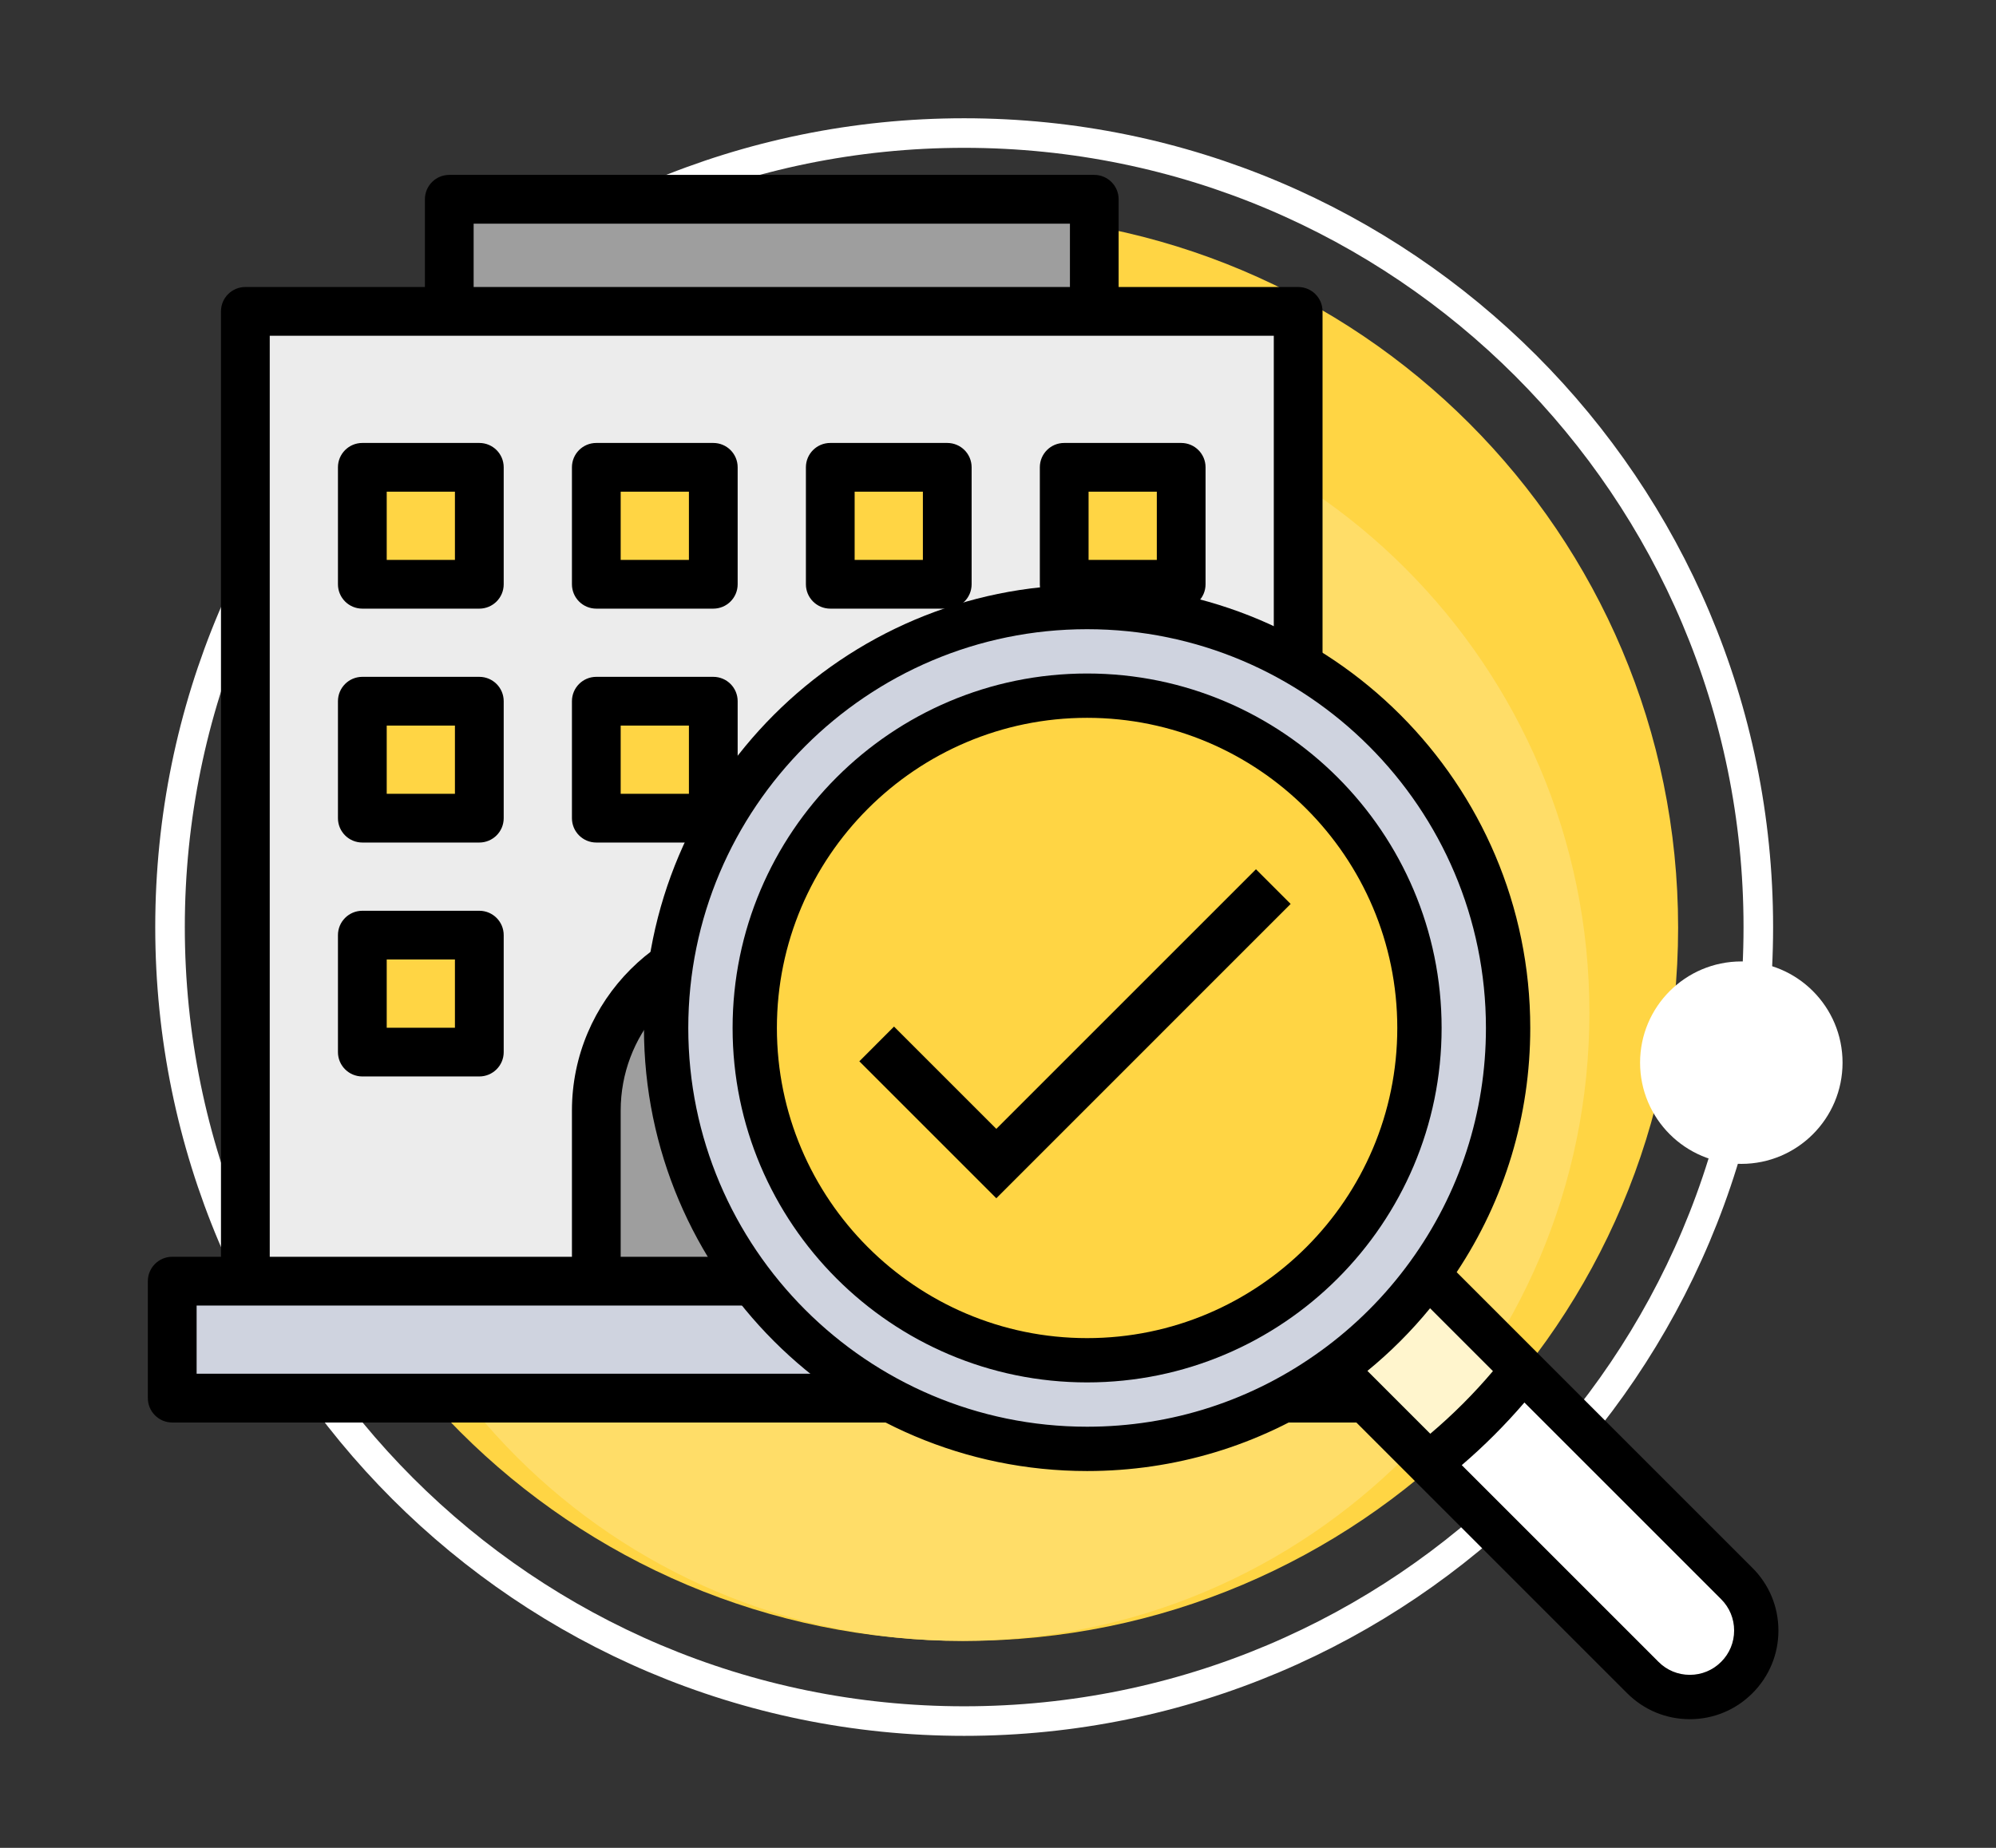
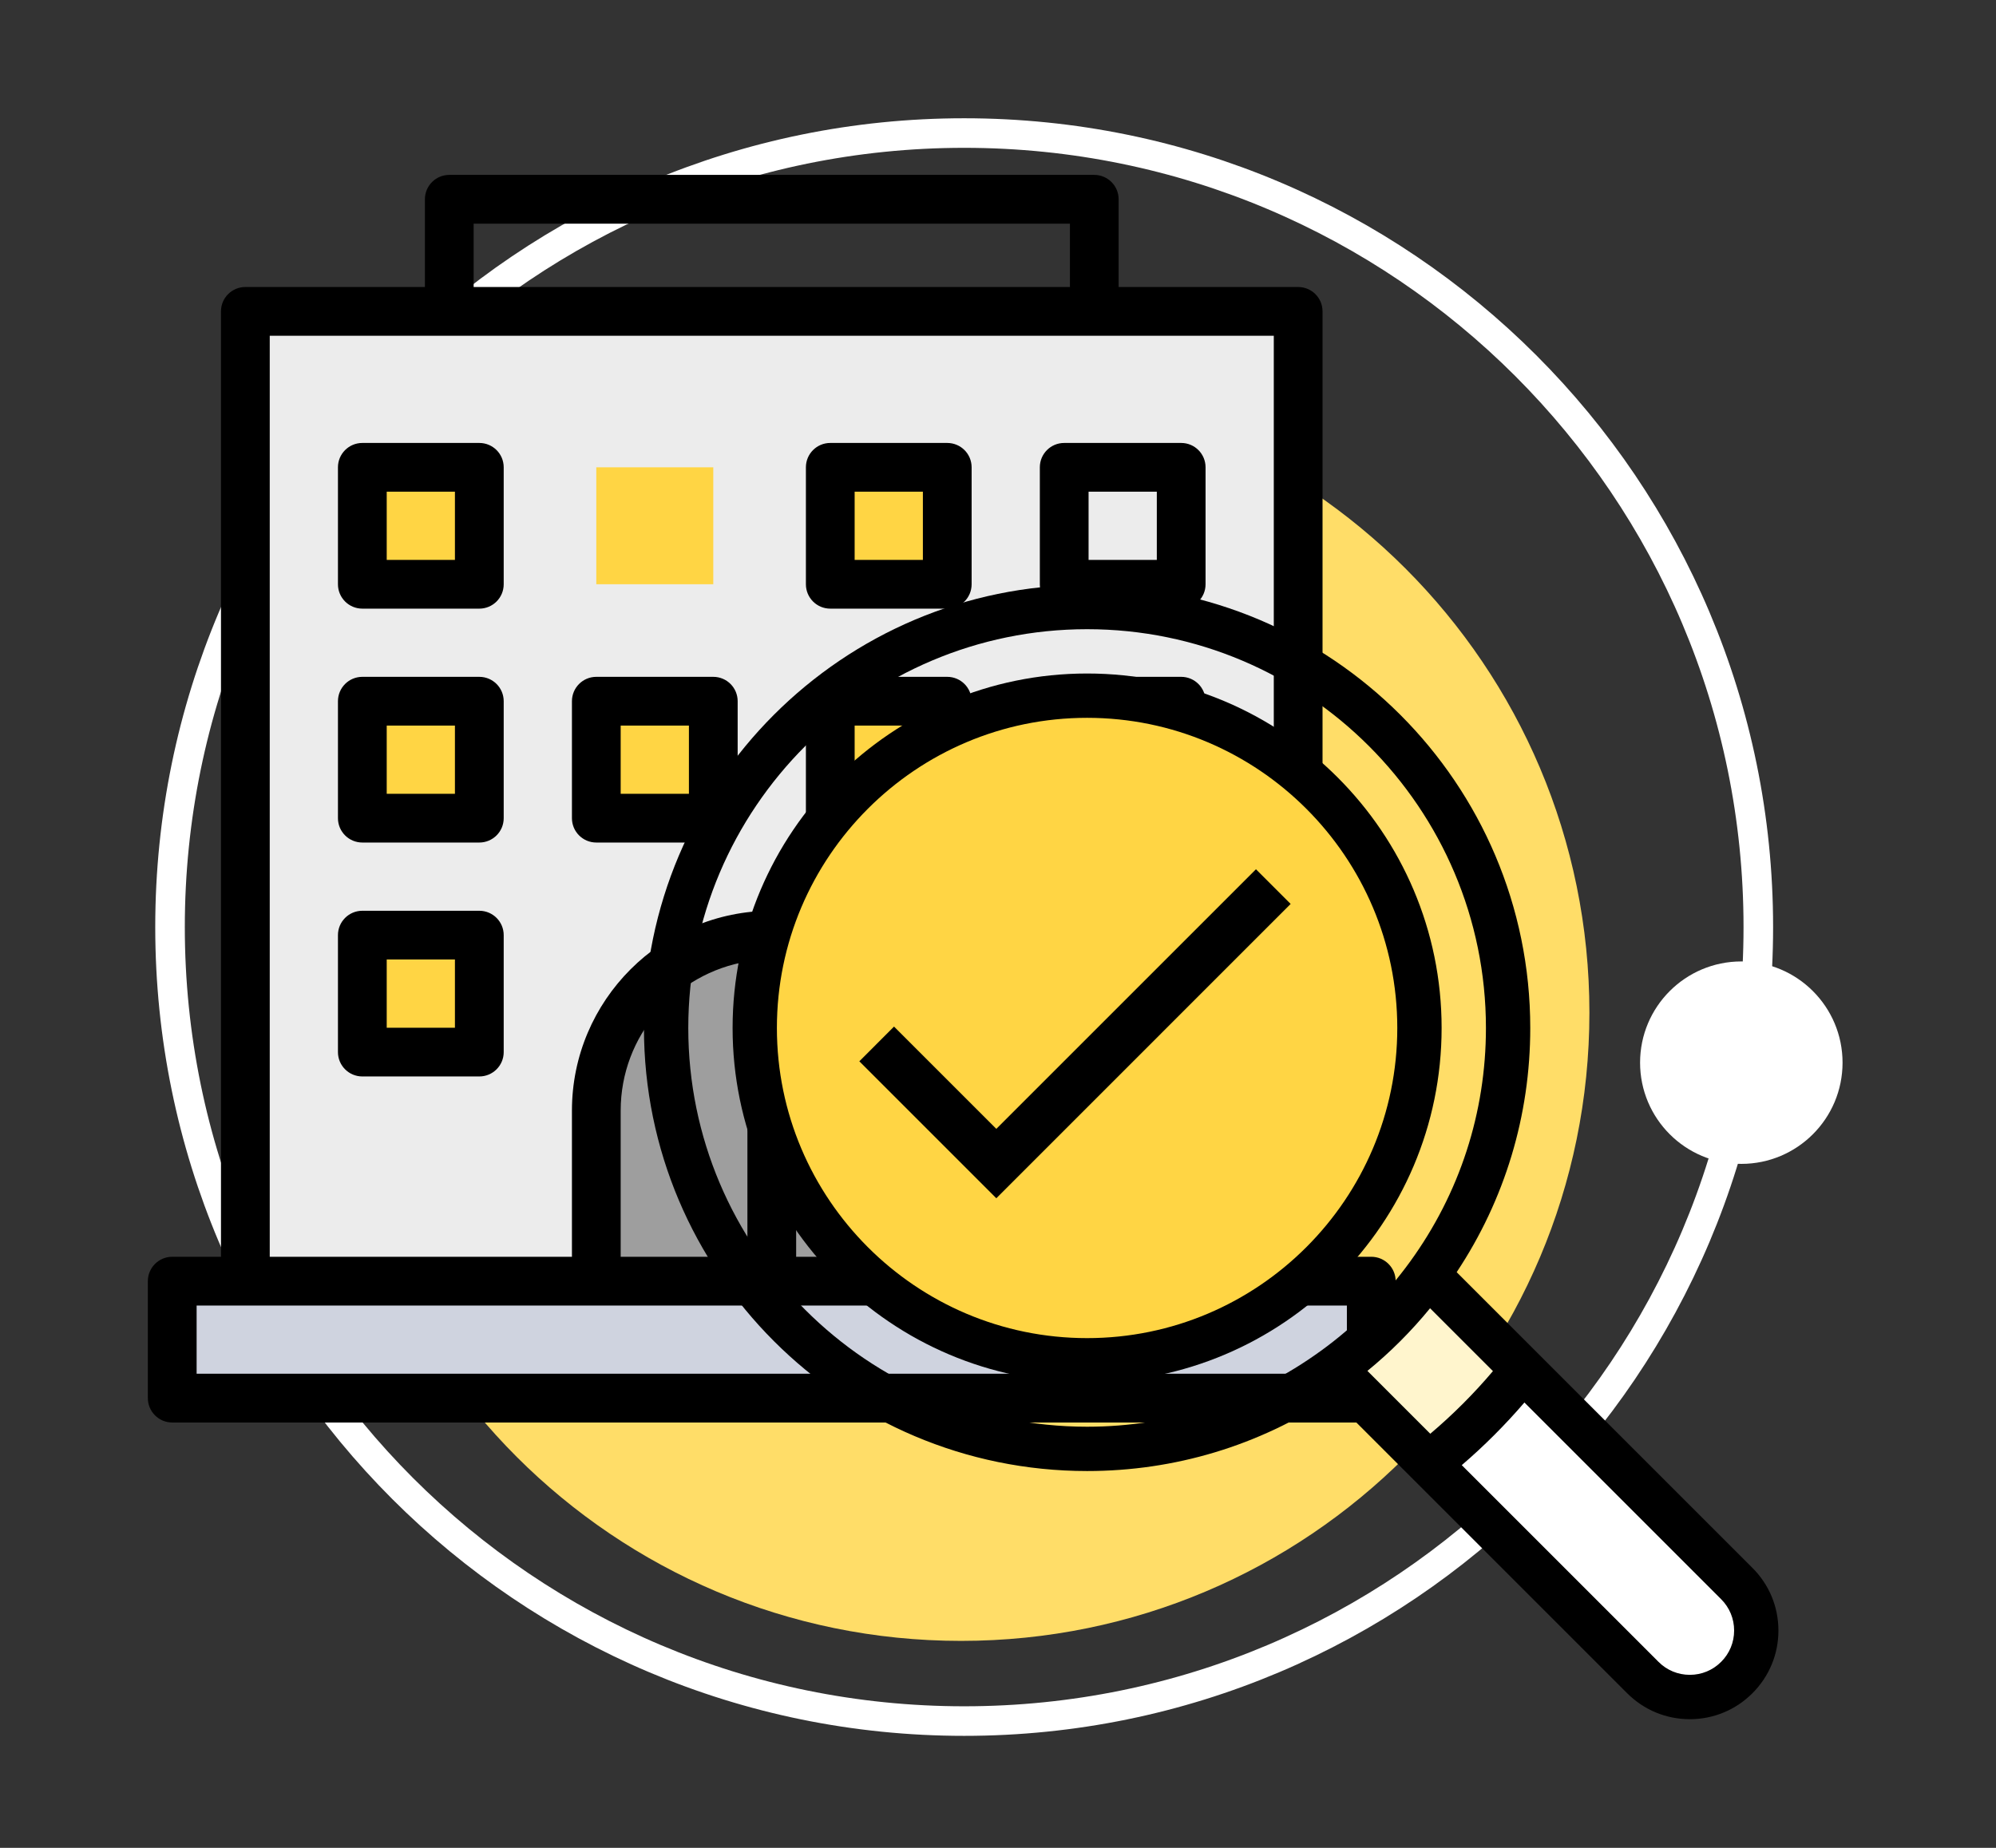
<svg xmlns="http://www.w3.org/2000/svg" width="270" height="250" viewBox="0 0 270 250" fill="none">
  <rect x="0" y="0" width="270" height="250" fill="#333333" stroke="none" />
-   <path d="M130.5 222C183.795 222 227 178.795 227 125.5C227 72.204 183.795 29 130.5 29C77.204 29 34 72.204 34 125.5C34 178.795 77.204 222 130.5 222Z" fill="#FFD544" />
  <path d="M130 222C176.944 222 215 183.944 215 137C215 90.056 176.944 52 130 52C83.056 52 45 90.056 45 137C45 183.944 83.056 222 130 222Z" fill="#FFDD68" />
  <path d="M130.424 232.847C189.752 232.847 237.848 184.752 237.848 125.424C237.848 66.095 189.752 18 130.424 18C71.095 18 23 66.095 23 125.424C23 184.752 71.095 232.847 130.424 232.847Z" stroke="white" stroke-width="4" stroke-miterlimit="22.926" />
  <path d="M235.549 157.464C243.112 157.464 249.243 151.333 249.243 143.77C249.243 136.206 243.112 130.075 235.549 130.075C227.985 130.075 221.854 136.206 221.854 143.77C221.854 151.333 227.985 157.464 235.549 157.464Z" fill="white" />
  <path d="M23.303 173.326H185.497V189.15H23.303V173.326Z" fill="#CFD3DF" />
  <path d="M33.194 42.12H175.606V173.326H33.194V42.12Z" fill="#ECECEC" />
  <path d="M104.397 126.518C91.291 126.518 80.662 137.144 80.662 150.254V173.33H128.134V150.254C128.134 137.144 117.508 126.518 104.397 126.518Z" fill="#9E9E9E" />
-   <path d="M60.771 26.96H148.024V42.12H60.771V26.96Z" fill="#9E9E9E" />
  <path d="M49.014 63.222H64.838V79.042H49.014V63.222Z" fill="#FFD544" />
  <path d="M80.662 63.222H96.486V79.042H80.662V63.222Z" fill="#FFD544" />
  <path d="M112.31 63.222H128.134V79.042H112.31V63.222Z" fill="#FFD544" />
-   <path d="M143.957 63.222H159.781V79.042H143.957V63.222Z" fill="#FFD544" />
  <path d="M49.014 94.87H64.838V110.694H49.014V94.87Z" fill="#FFD544" />
  <path d="M80.662 94.87H96.486V110.694H80.662V94.87Z" fill="#FFD544" />
  <path d="M112.31 94.87H128.134V110.694H112.31V94.87Z" fill="#FFD544" />
  <path d="M143.957 94.87H159.781V110.694H143.957V94.87Z" fill="#FFD544" />
  <path d="M49.014 126.518H64.838V142.342H49.014V126.518Z" fill="#FFD544" />
  <path d="M143.957 126.518H159.781V142.342H143.957V126.518Z" fill="#FFD544" />
  <path d="M185.497 170.032H178.9V42.124C178.9 40.304 177.426 38.83 175.606 38.83H151.318V26.96C151.318 25.14 149.84 23.662 148.02 23.662H60.771C58.95 23.662 57.477 25.14 57.477 26.96V38.83H33.19C31.369 38.83 29.891 40.304 29.891 42.124V170.032H23.298C21.478 170.032 20 171.51 20 173.33V189.154C20 190.975 21.478 192.453 23.298 192.453H119.232C121.052 192.453 115.934 190.975 115.934 189.154C115.934 187.334 121.052 185.856 119.232 185.856H26.597V176.629H182.194V185.856H119.232C117.412 185.856 115.934 187.334 115.934 189.154C115.934 190.975 117.412 192.453 119.232 192.453H185.492C187.313 192.453 188.791 190.975 188.791 189.154V173.33C188.791 171.51 187.313 170.032 185.492 170.032H185.497ZM64.069 30.259H144.73V38.83H64.069V30.259ZM101.103 170.032H83.96V150.254C83.96 140.104 91.396 131.666 101.103 130.083V170.032ZM107.696 170.032V130.083C117.403 131.666 124.839 140.104 124.839 150.254V170.032H107.696ZM131.432 170.032V150.254C131.432 135.348 119.303 123.219 104.397 123.219C89.492 123.219 77.367 135.348 77.367 150.254V170.032H36.488V45.423H172.307V170.032H131.428H131.432Z" fill="black" />
  <path d="M64.837 59.928H49.013C47.193 59.928 45.715 61.401 45.715 63.222V79.046C45.715 80.87 47.193 82.344 49.013 82.344H64.837C66.658 82.344 68.136 80.87 68.136 79.046V63.222C68.136 61.401 66.658 59.928 64.837 59.928V59.928ZM61.539 75.752H52.312V66.52H61.539V75.752V75.752Z" fill="black" />
-   <path d="M96.486 59.928H80.662C78.841 59.928 77.367 61.401 77.367 63.222V79.046C77.367 80.87 78.841 82.344 80.662 82.344H96.486C98.31 82.344 99.784 80.87 99.784 79.046V63.222C99.784 61.401 98.31 59.928 96.486 59.928V59.928ZM93.191 75.752H83.96V66.52H93.191V75.752V75.752Z" fill="black" />
  <path d="M128.133 59.928H112.309C110.489 59.928 109.015 61.401 109.015 63.222V79.046C109.015 80.87 110.489 82.344 112.309 82.344H128.133C129.958 82.344 131.432 80.87 131.432 79.046V63.222C131.432 61.401 129.958 59.928 128.133 59.928V59.928ZM124.839 75.752H115.608V66.52H124.839V75.752V75.752Z" fill="black" />
  <path d="M159.781 59.928H143.953C142.133 59.928 140.659 61.401 140.659 63.222V79.046C140.659 80.87 142.133 82.344 143.953 82.344H159.781C161.602 82.344 163.076 80.87 163.076 79.046V63.222C163.076 61.401 161.602 59.928 159.781 59.928V59.928ZM156.483 75.752H147.252V66.52H156.483V75.752V75.752Z" fill="black" />
  <path d="M64.837 91.571H49.013C47.193 91.571 45.715 93.045 45.715 94.87V110.694C45.715 112.514 47.193 113.988 49.013 113.988H64.837C66.658 113.988 68.136 112.514 68.136 110.694V94.87C68.136 93.045 66.658 91.571 64.837 91.571V91.571ZM61.539 107.395H52.312V98.164H61.539V107.395V107.395Z" fill="black" />
  <path d="M96.486 91.571H80.662C78.841 91.571 77.367 93.045 77.367 94.87V110.694C77.367 112.514 78.841 113.988 80.662 113.988H96.486C98.31 113.988 99.784 112.514 99.784 110.694V94.87C99.784 93.045 98.31 91.571 96.486 91.571ZM93.191 107.395H83.96V98.164H93.191V107.395V107.395Z" fill="black" />
  <path d="M128.133 91.571H112.309C110.489 91.571 109.015 93.045 109.015 94.87V110.694C109.015 112.514 110.489 113.988 112.309 113.988H128.133C129.958 113.988 131.432 112.514 131.432 110.694V94.87C131.432 93.045 129.958 91.571 128.133 91.571ZM124.839 107.395H115.608V98.164H124.839V107.395Z" fill="black" />
-   <path d="M159.781 91.571H143.953C142.133 91.571 140.659 93.045 140.659 94.87V110.694C140.659 112.514 142.133 113.988 143.953 113.988H159.781C161.602 113.988 163.076 112.514 163.076 110.694V94.87C163.076 93.045 161.602 91.571 159.781 91.571V91.571ZM156.483 107.395H147.252V98.164H156.483V107.395Z" fill="black" />
+   <path d="M159.781 91.571H143.953V110.694C140.659 112.514 142.133 113.988 143.953 113.988H159.781C161.602 113.988 163.076 112.514 163.076 110.694V94.87C163.076 93.045 161.602 91.571 159.781 91.571V91.571ZM156.483 107.395H147.252V98.164H156.483V107.395Z" fill="black" />
  <path d="M64.837 123.22H49.013C47.193 123.22 45.715 124.693 45.715 126.518V142.342C45.715 144.162 47.193 145.636 49.013 145.636H64.837C66.658 145.636 68.136 144.162 68.136 142.342V126.518C68.136 124.693 66.658 123.22 64.837 123.22V123.22ZM61.539 139.044H52.312V129.812H61.539V139.044V139.044Z" fill="black" />
  <path d="M159.781 123.22H143.953C142.133 123.22 140.659 124.693 140.659 126.518V142.342C140.659 144.162 142.133 145.636 143.953 145.636H159.781C161.602 145.636 163.076 144.162 163.076 142.342V126.518C163.076 124.693 161.602 123.22 159.781 123.22V123.22ZM156.483 139.044H147.252V129.812H156.483V139.044Z" fill="black" />
  <path d="M234.939 214.243C238.451 217.754 238.451 223.445 234.939 226.956C233.182 228.71 230.881 229.591 228.581 229.591C226.276 229.591 223.98 228.714 222.222 226.956L193.275 198.009C198.001 194.293 202.273 190.022 205.989 185.296L234.935 214.243H234.939Z" fill="white" />
  <path d="M193.162 172.466L205.993 185.296C202.277 190.022 198.006 194.294 193.279 198.01L180.449 185.179V185.175C185.326 181.634 189.622 177.338 193.158 172.466H193.162Z" fill="#FFF5CD" />
-   <path d="M204.001 139.076C204.001 151.539 199.98 163.08 193.158 172.466C189.617 177.342 185.321 181.638 180.449 185.175C171.059 191.997 159.518 196.022 147.055 196.022C115.654 196.022 90.106 170.474 90.106 139.072C90.106 107.666 115.654 82.123 147.055 82.123C178.461 82.123 204.005 107.666 204.005 139.072L204.001 139.076Z" fill="#CFD3DF" />
  <path d="M147.052 94.114C171.84 94.114 192.014 114.28 192.014 139.077C192.014 163.865 171.844 184.035 147.052 184.035C122.263 184.035 102.093 163.869 102.093 139.077C102.093 114.284 122.259 94.114 147.052 94.114Z" fill="#FFD544" />
  <path d="M237.056 212.126L197.045 172.115C203.563 162.299 206.999 150.93 206.999 139.077C206.999 106.022 180.106 79.129 147.051 79.129C114.001 79.129 87.108 106.022 87.108 139.077C87.108 172.127 114.001 199.02 147.051 199.02C158.909 199.02 170.278 195.584 180.094 189.07L191.15 200.126C191.154 200.131 191.154 200.131 191.154 200.131L220.101 229.077C222.368 231.344 225.374 232.593 228.581 232.593C231.783 232.593 234.789 231.344 237.056 229.077C239.319 226.814 240.568 223.804 240.568 220.602C240.568 217.395 239.319 214.389 237.056 212.126V212.126ZM184.971 185.471C188.077 182.933 190.908 180.098 193.446 176.996L201.951 185.501C199.367 188.553 196.528 191.392 193.475 193.976L184.971 185.471ZM93.104 139.077C93.104 109.324 117.307 85.125 147.051 85.125C176.804 85.125 201.003 109.328 201.003 139.077C201.003 150.517 197.45 161.456 190.732 170.708C187.371 175.338 183.317 179.392 178.687 182.753C178.687 182.753 178.687 182.753 178.683 182.753C169.435 189.471 158.496 193.024 147.051 193.024C117.303 193.024 93.104 168.821 93.104 139.077V139.077ZM232.818 224.835C231.687 225.971 230.18 226.593 228.585 226.593C226.981 226.593 225.478 225.971 224.347 224.835L197.734 198.222C200.77 195.617 203.604 192.782 206.21 189.747L232.823 216.364C233.958 217.495 234.576 218.998 234.576 220.597C234.576 222.201 233.954 223.704 232.823 224.831L232.818 224.835Z" fill="black" />
  <path d="M195.008 139.077C195.008 112.631 173.497 91.12 147.051 91.12C120.61 91.12 99.099 112.631 99.099 139.077C99.099 165.518 120.61 187.029 147.051 187.029C173.497 187.029 195.008 165.518 195.008 139.077ZM147.051 181.037C123.917 181.037 105.091 162.211 105.091 139.077C105.091 115.938 123.917 97.116 147.051 97.116C170.19 97.116 189.012 115.938 189.012 139.077C189.012 162.211 170.19 181.037 147.051 181.037Z" fill="black" />
  <path d="M169.894 117.604L134.772 152.725L120.935 138.889L116.243 143.586L134.772 162.115L174.587 122.296L169.894 117.604Z" fill="black" />
</svg>